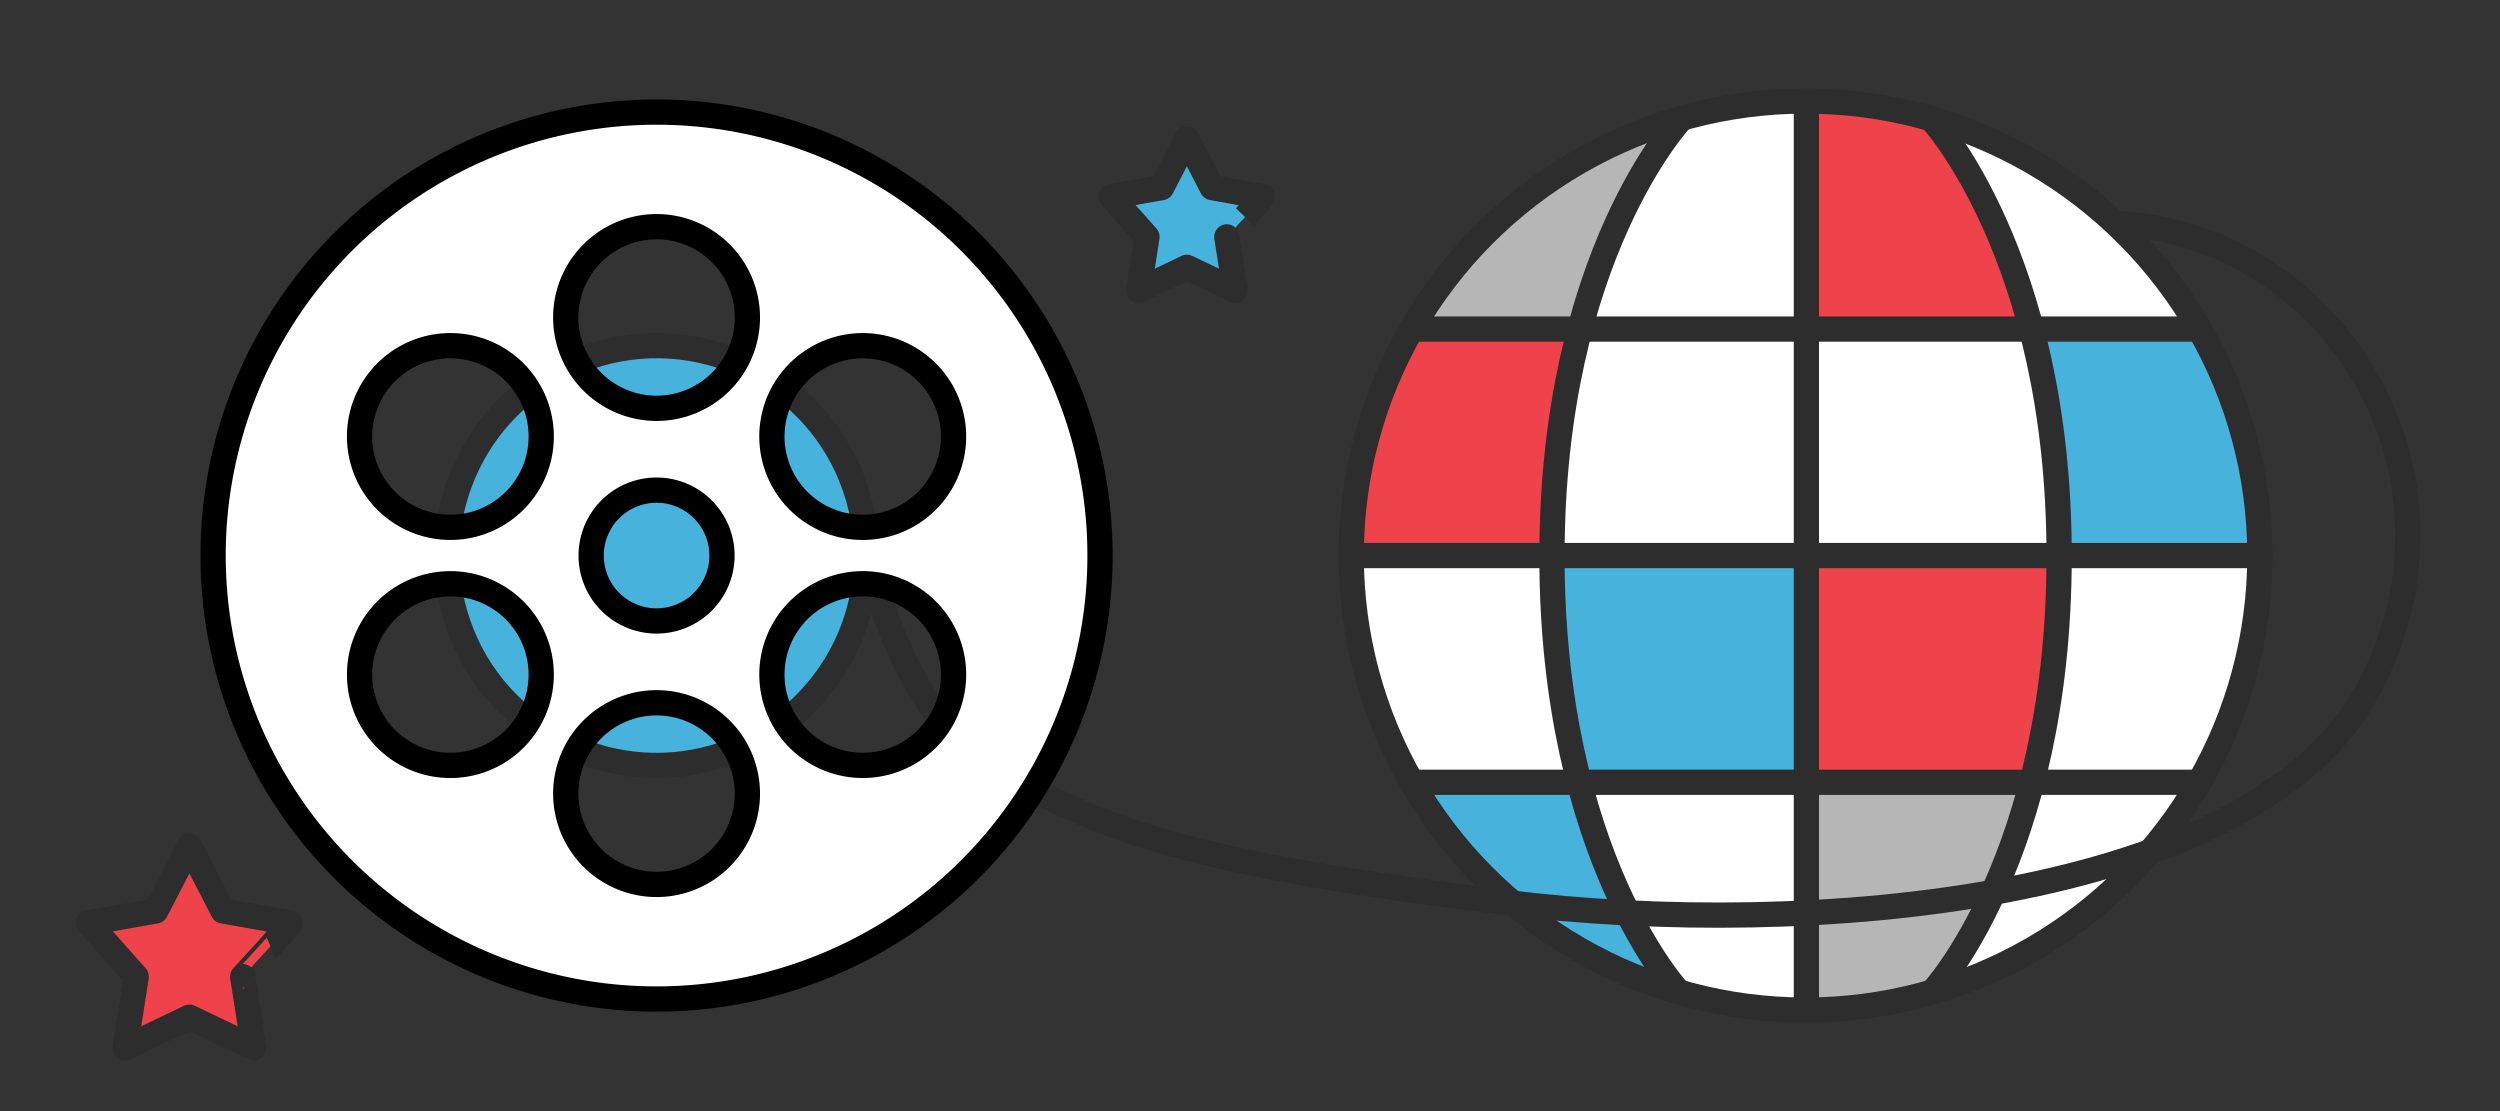
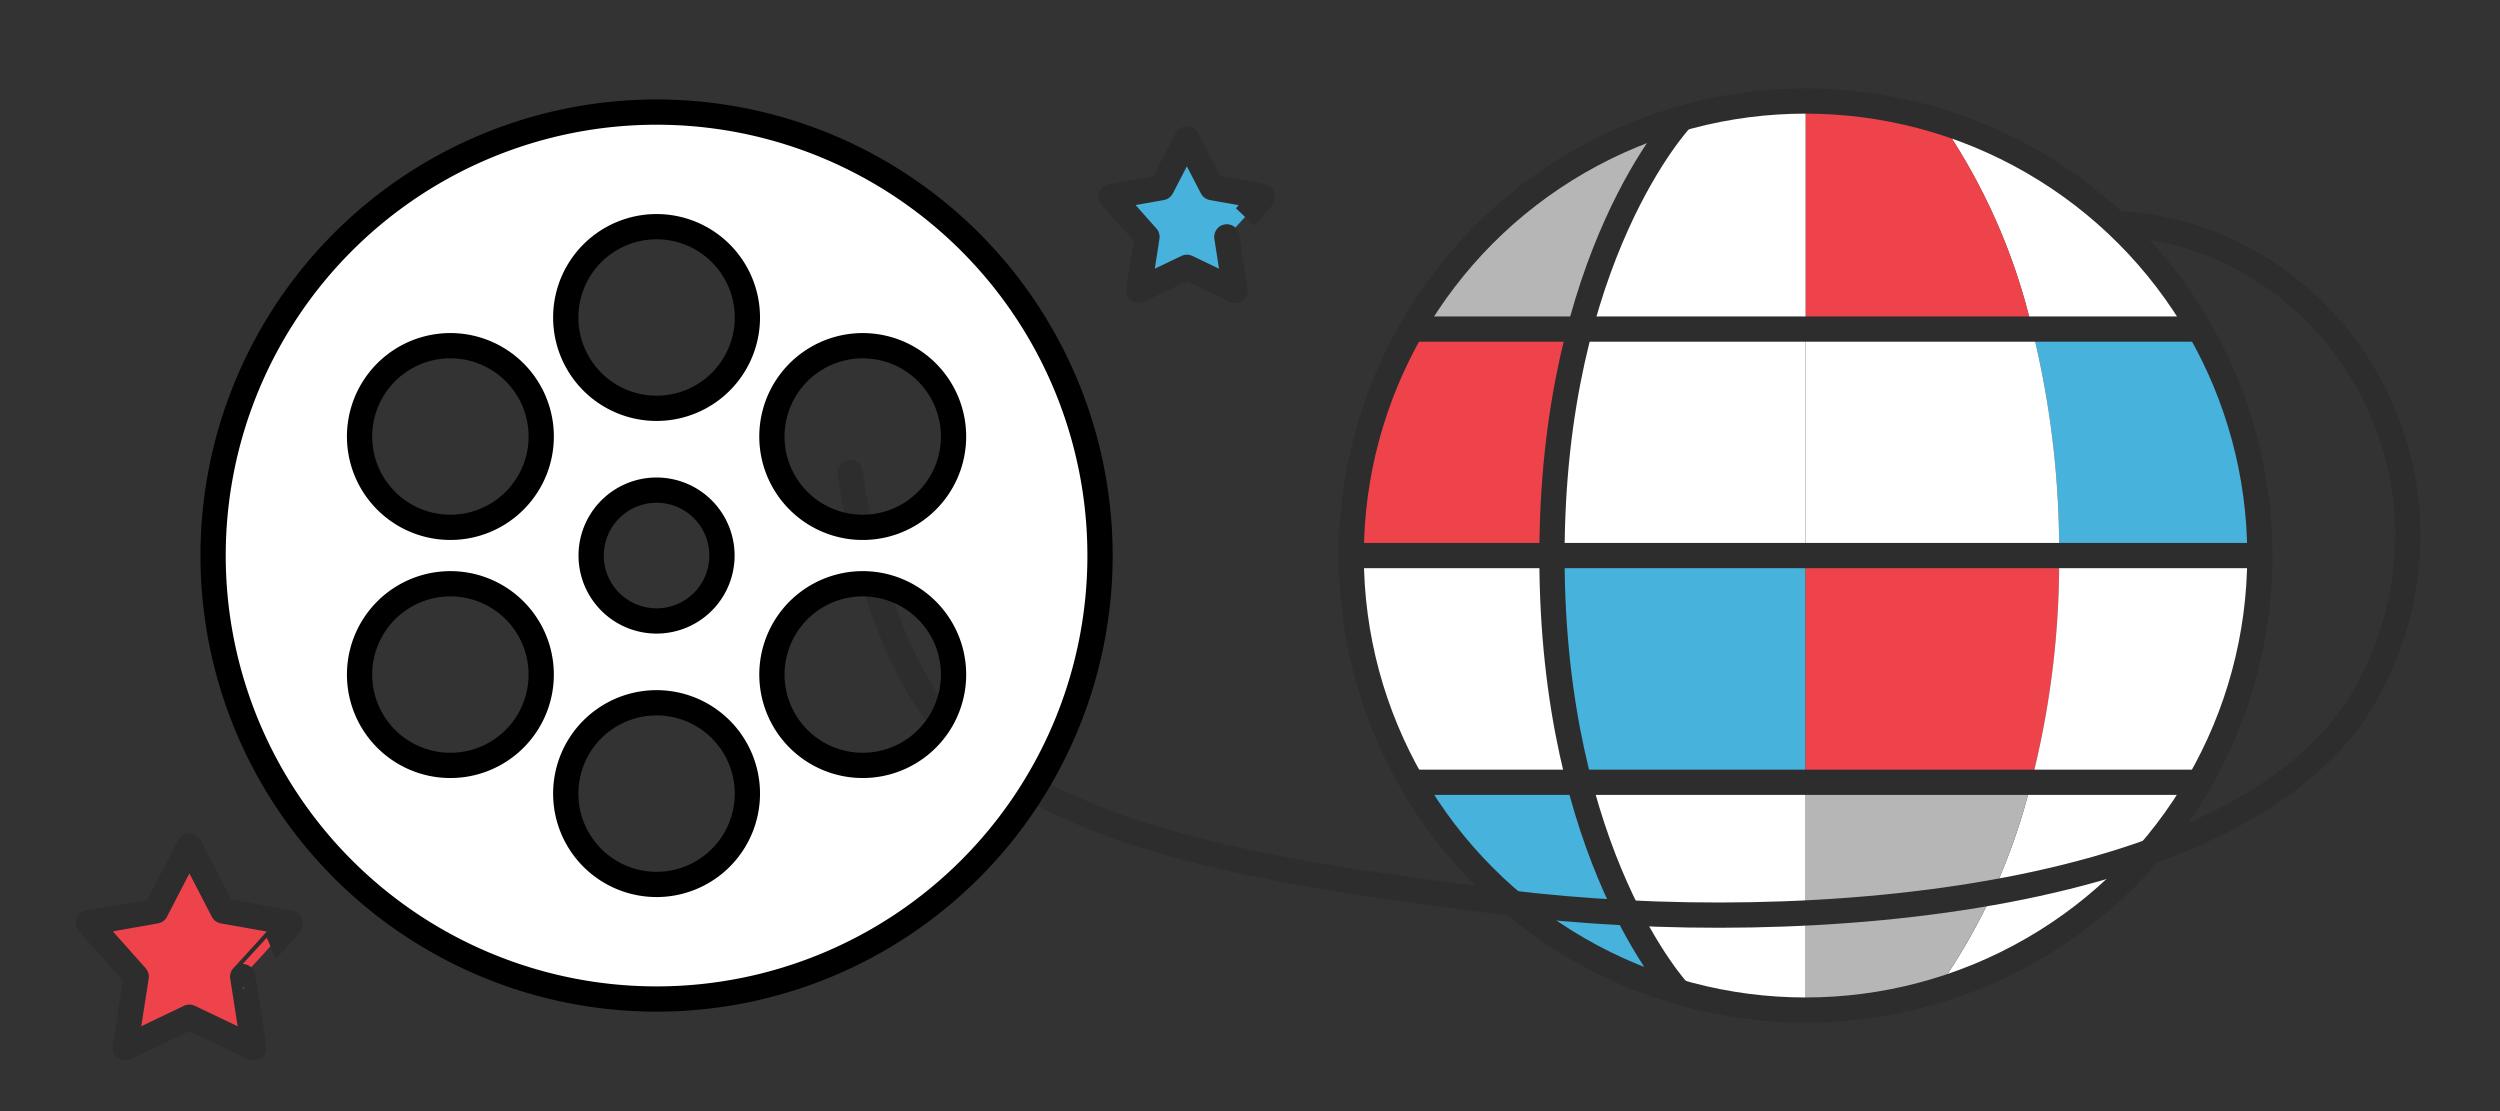
<svg xmlns="http://www.w3.org/2000/svg" id="s_ncw_9_映画_" data-name="s_ncw (9_映画)" width="198" height="88" viewBox="0 0 198 88">
  <rect x="0" y="0" width="198" height="88" fill="#333333" stroke="none" />
  <g id="_9" data-name="9" transform="translate(-4.245 -42)">
    <rect id="base" width="198" height="88" transform="translate(4.245 42)" fill="none" />
    <g id="グループ_325" data-name="グループ 325" transform="translate(-0.5 -0.597)">
      <rect id="base-2" data-name="base" width="198" height="88" transform="translate(4.745 42.597)" fill="none" />
      <g id="globe" transform="translate(111.745 50.597)">
        <g id="base-3" data-name="base" transform="translate(0 0.059)">
          <path id="パス_152" data-name="パス 152" d="M256.886,103.082H272.8A35.745,35.745,0,0,0,268,85.136H254.749a72.893,72.893,0,0,1,2.137,17.946" transform="translate(-200.802 -67.132)" fill="#47b3dd" />
          <path id="パス_153" data-name="パス 153" d="M241.131,24.057a36.088,36.088,0,0,0-20.472-16.38,48.074,48.074,0,0,1,7.219,16.38Z" transform="translate(-173.931 -6.054)" fill="#fff" />
          <path id="パス_154" data-name="パス 154" d="M187.947,18a48.074,48.074,0,0,0-7.219-16.38A36.036,36.036,0,0,0,170,0V18Z" transform="translate(-134 0)" fill="#ef434c" />
          <path id="パス_155" data-name="パス 155" d="M75.159,170c0,.014,0,.027,0,.041a70.138,70.138,0,0,0,2.212,17.906H95.243V170Z" transform="translate(-59.243 -134.05)" fill="#47b3dd" />
          <path id="パス_156" data-name="パス 156" d="M95.244,85.136H77.3a72.9,72.9,0,0,0-2.137,17.946H95.244Z" transform="translate(-59.244 -67.132)" fill="#fff" />
          <path id="パス_157" data-name="パス 157" d="M170,85.136v17.946h20.084a72.893,72.893,0,0,0-2.137-17.946Z" transform="translate(-134 -67.132)" fill="#fff" />
          <path id="パス_158" data-name="パス 158" d="M103.2,18V0a31.175,31.175,0,0,0-9.981,1.379A47.282,47.282,0,0,0,87.938,10.3,46.763,46.763,0,0,0,85.251,18Z" transform="translate(-67.198)" fill="#fff" />
          <path id="パス_159" data-name="パス 159" d="M170,187.946h17.872a70.138,70.138,0,0,0,2.212-17.906c0-.014,0-.027,0-.041H170Z" transform="translate(-134 -134.05)" fill="#ef434c" />
          <path id="パス_160" data-name="パス 160" d="M218.889,271.356a36.08,36.08,0,0,0,20.847-16.492H226.408a48.147,48.147,0,0,1-7.519,16.492" transform="translate(-172.536 -200.968)" fill="#fff" />
          <path id="パス_161" data-name="パス 161" d="M170,254.864v18a36.044,36.044,0,0,0,10.353-1.512,48.152,48.152,0,0,0,7.519-16.492Z" transform="translate(-134 -200.968)" fill="#b6b6b6" opacity="0.997" />
          <path id="パス_162" data-name="パス 162" d="M43.14,6.6a36.086,36.086,0,0,0-20.472,16.38H35.921a46.323,46.323,0,0,1,7.94-16.57" transform="translate(-17.868 -4.98)" fill="#b6b6b6" />
          <path id="パス_163" data-name="パス 163" d="M85.6,254.864a48.152,48.152,0,0,0,7.519,16.492,36.044,36.044,0,0,0,10.353,1.512v-18Z" transform="translate(-67.475 -200.968)" fill="#fff" />
          <path id="パス_164" data-name="パス 164" d="M256.608,170c0,.014,0,.027,0,.041a70.137,70.137,0,0,1-2.212,17.906h13.327a35.745,35.745,0,0,0,4.8-17.946Z" transform="translate(-200.525 -134.05)" fill="#fff" />
          <path id="パス_165" data-name="パス 165" d="M18.053,85.136H4.8A35.745,35.745,0,0,0,0,103.082H15.916a72.893,72.893,0,0,1,2.137-17.946" transform="translate(0 -67.132)" fill="#ef434c" />
          <path id="パス_166" data-name="パス 166" d="M15.916,170.041c0-.014,0-.027,0-.041H0a35.747,35.747,0,0,0,4.8,17.946H18.128a70.138,70.138,0,0,1-2.212-17.906" transform="translate(0 -134.05)" fill="#fff" />
          <path id="パス_167" data-name="パス 167" d="M22.668,254.864a36.08,36.08,0,0,0,20.847,16.492A48.152,48.152,0,0,1,36,254.864Z" transform="translate(-17.868 -200.968)" fill="#47b3dd" />
        </g>
        <g id="line" transform="translate(0.016)">
          <ellipse id="楕円形_4" data-name="楕円形 4" cx="35.983" cy="36" rx="35.983" ry="36" fill="none" stroke="#2d2d2d" stroke-miterlimit="10" stroke-width="2" />
-           <line id="線_1" data-name="線 1" y2="72" transform="translate(36.05)" fill="none" stroke="#2d2d2d" stroke-miterlimit="10" stroke-width="2" />
          <line id="線_2" data-name="線 2" x1="62.345" transform="translate(4.811 18.063)" fill="none" stroke="#2d2d2d" stroke-miterlimit="10" stroke-width="2" />
          <line id="線_3" data-name="線 3" x1="71.966" transform="translate(0 36)" fill="none" stroke="#2d2d2d" stroke-miterlimit="10" stroke-width="2" />
          <line id="線_4" data-name="線 4" x1="62.345" transform="translate(4.811 53.956)" fill="none" stroke="#2d2d2d" stroke-miterlimit="10" stroke-width="2" />
-           <path id="パス_120" data-name="パス 120" d="M305.272,80.722s10.08-10.709,10.08-34.565-10.184-34.708-10.184-34.708" transform="translate(-259.285 -10.107)" fill="none" stroke="#2d2d2d" stroke-miterlimit="10" stroke-width="2" />
          <path id="パス_121" data-name="パス 121" d="M117.86,80.992s-10.08-10.709-10.08-34.565,10.254-34.66,10.254-34.66" transform="translate(-91.88 -10.377)" fill="none" stroke="#2d2d2d" stroke-miterlimit="10" stroke-width="2" />
        </g>
      </g>
      <path id="パス_175" data-name="パス 175" d="M-3.668,8.485S-4.643,25.876,2.91,32.861s15.543,11.09,38.618,18.173,58.2,10.208,70.018-4.514,4.321-35.4-12.3-39.847" transform="matrix(0.985, -0.174, 0.174, 0.985, 74.218, 71.029)" fill="none" stroke="#2d2d2d" stroke-linecap="round" stroke-linejoin="round" stroke-width="2" />
-       <circle id="楕円形_5" data-name="楕円形 5" cx="16.621" cy="16.621" r="16.621" transform="translate(35.618 76.292) rotate(-19)" fill="#47b3dd" stroke="#2d2d2d" stroke-linecap="round" stroke-linejoin="round" stroke-width="2" />
      <path id="パス_177" data-name="パス 177" d="M35.122,0A35.122,35.122,0,1,0,70.244,35.122,35.121,35.121,0,0,0,35.122,0ZM22.39,50.778a7.193,7.193,0,1,1,2.632-9.826A7.193,7.193,0,0,1,22.39,50.778Zm2.632-21.488a7.193,7.193,0,1,1-2.632-9.825A7.192,7.192,0,0,1,25.023,29.291Zm10.1,31.878a7.193,7.193,0,1,1,7.193-7.193A7.193,7.193,0,0,1,35.122,61.169ZM29.941,35.122a5.181,5.181,0,1,1,5.181,5.18A5.181,5.181,0,0,1,29.941,35.122Zm5.181-11.661a7.193,7.193,0,1,1,7.193-7.193A7.193,7.193,0,0,1,35.122,23.461ZM57.68,48.145a7.193,7.193,0,1,1-2.633-9.826A7.193,7.193,0,0,1,57.68,48.145ZM55.047,31.924A7.193,7.193,0,1,1,57.68,22.1,7.193,7.193,0,0,1,55.047,31.924Z" transform="translate(21.623 51.475)" fill="#fff" stroke="#000" stroke-linecap="round" stroke-linejoin="round" stroke-width="2" />
      <path id="star" d="M9,4.861,7,1,5,4.861,1,5.568,3.841,8.761,3.182,13,7,11.171,10.823,13l-.659-4.239S13.032,5.668,13,5.57Z" transform="translate(91.745 52.597)" fill="#47b3dd" stroke="#2d2d2d" stroke-linecap="round" stroke-linejoin="round" stroke-width="2" />
      <path id="star-2" data-name="star" d="M11.665,6.148,9,1,6.338,6.148,1,7.09l3.788,4.258L3.909,17,9,14.561,14.1,17l-.879-5.652S17.042,7.224,17,7.094Z" transform="translate(10.745 108.597)" fill="#ef434c" stroke="#2d2d2d" stroke-linecap="round" stroke-linejoin="round" stroke-width="2" />
    </g>
  </g>
</svg>